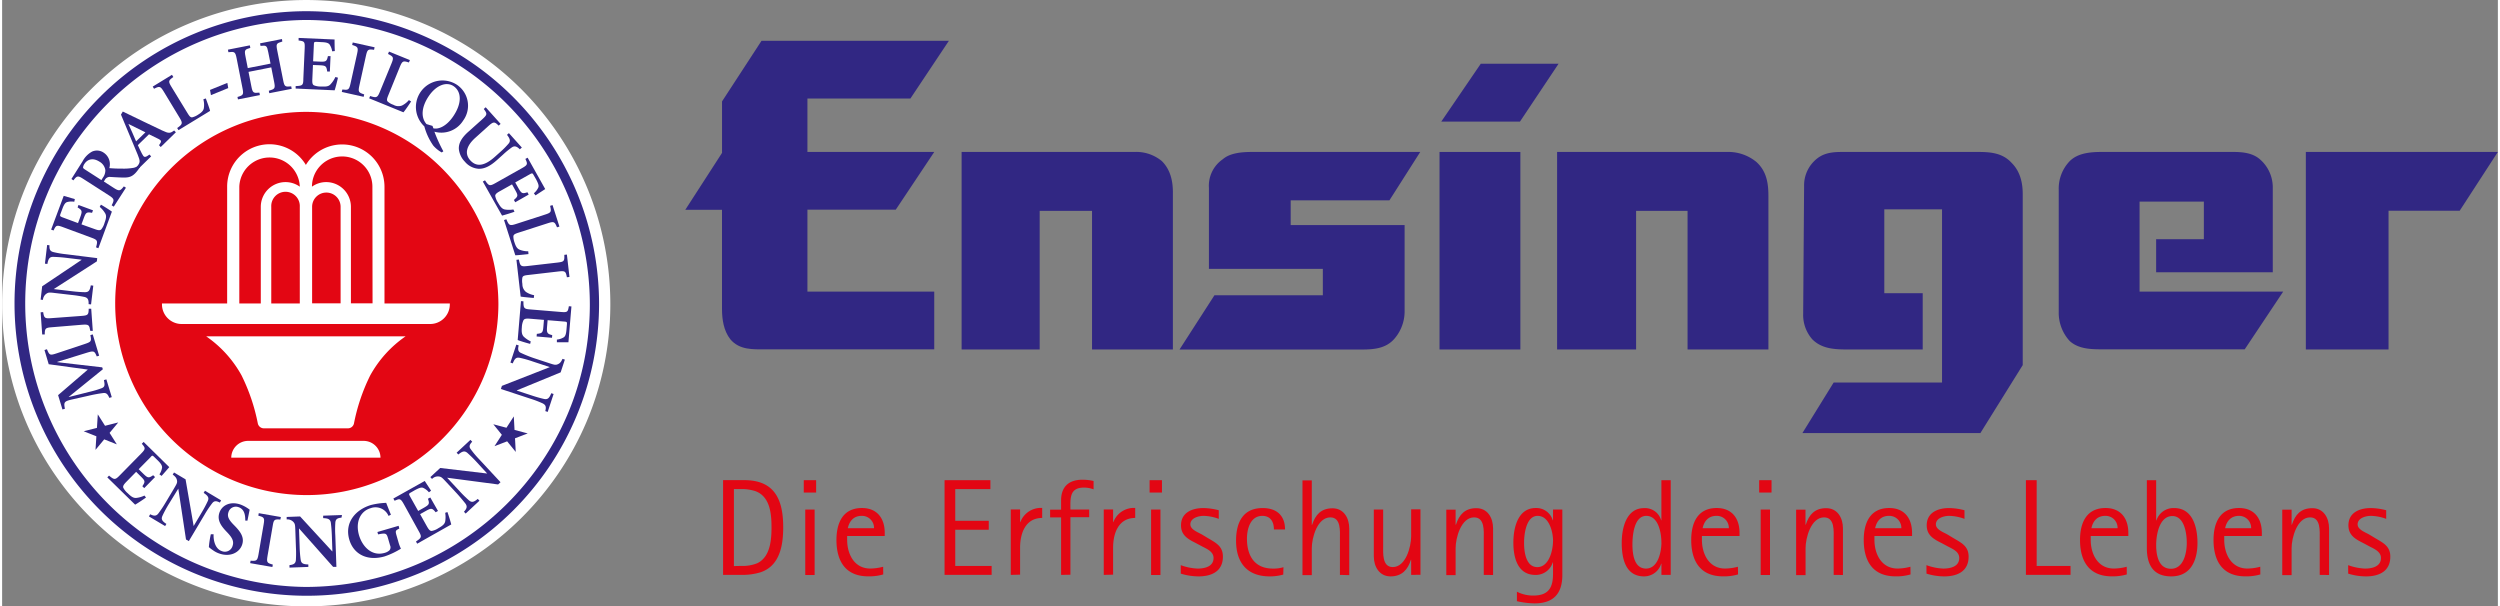
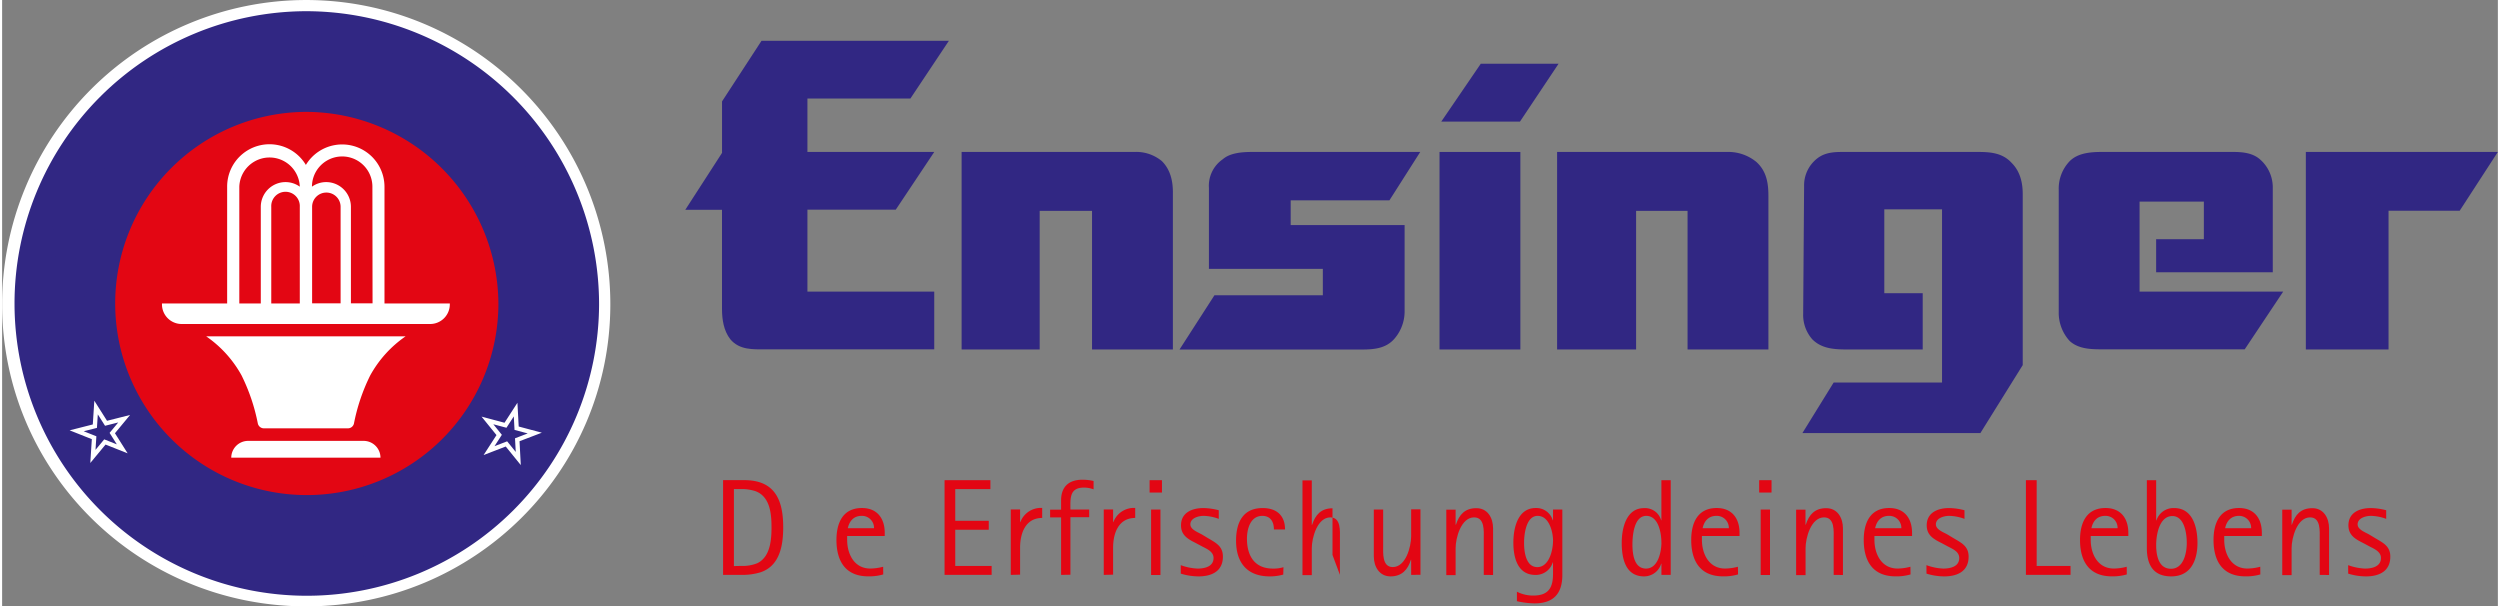
<svg xmlns="http://www.w3.org/2000/svg" id="Ebene_1" data-name="Ebene 1" viewBox="0 0 648.28 157.5" height="65px" width="268px">
  <rect x="0" y="0" width="648.28" height="157.5" fill="#808080" stroke="none" />
  <defs>
    <style>
            .cls-1,.cls-4,.cls-5,.cls-8{fill:none;}.cls-2{clip-path:url(#clip-path);}.cls-3{fill:#fff;}.cls-4,.cls-5,.cls-8{stroke:#fff;}.cls-4,.cls-5{stroke-miterlimit:3.86;}.cls-5{stroke-width:5.67px;}.cls-6{fill:#312783;}.cls-7{fill:#e30613;}.cls-8{stroke-width:1.13px;}
        </style>
    <clipPath id="clip-path" transform="translate(0 0)">
      <rect class="cls-1" width="648.28" height="157.5" />
    </clipPath>
  </defs>
  <title>ensinger-logo-quer-neu</title>
  <g class="cls-2">
    <path class="cls-3" d="M79,2.84A76.18,76.18,0,0,0,2.83,79C2.83,121,37,154.67,79,154.67S155.15,121,155.15,79A76.18,76.18,0,0,0,79,2.84" transform="translate(0 0)" />
    <path class="cls-4" d="M79,2.84A76.18,76.18,0,0,0,2.83,79C2.83,121,37,154.67,79,154.67S155.15,121,155.15,79A76.18,76.18,0,0,0,79,2.84Z" transform="translate(0 0)" />
    <path class="cls-5" d="M79,2.84A76.18,76.18,0,0,0,2.83,79C2.83,121,37,154.67,79,154.67S155.15,121,155.15,79A76.18,76.18,0,0,0,79,2.84Z" transform="translate(0 0)" />
    <path class="cls-6" d="M78.91,2.91a75.92,75.92,0,1,0,76.15,76.15A76.17,76.17,0,0,0,78.91,2.91" transform="translate(0 0)" />
-     <path class="cls-3" d="M78.78,5.19a74,74,0,0,1,73.88,73.88c0,40.69-33.18,73.39-73.88,73.39a73.64,73.64,0,0,1,0-147.27" transform="translate(0 0)" />
    <path class="cls-7" d="M78.91,29.06a49.77,49.77,0,1,0,50,50,50.08,50.08,0,0,0-50-50" transform="translate(0 0)" />
    <path class="cls-6" d="M25.2,92.39l-.62.19c-.61-1.47-.77-1.5-2.66-.93L14.32,94l0,.07L26,95.42l.16.5-8.83,7.15,0,.06,5.31-1.34a24,24,0,0,0,3.17-.94c.87-.33.91-.78.63-2.12l.64-.19,1.4,4.62-.64.19c-.43-1.08-.86-1.35-1.61-1.25a37,37,0,0,0-3.75.69l-4,.9c-2.38.53-2.53.72-2.17,2.48l-.64.19-1.13-3.72L22.26,96,12.1,94.61,11,90.92l.64-.2c.65,1.57.78,1.64,2.53,1.06l7.1-2.36c1.87-.62,2-.73,1.65-2.37l.62-.19Z" transform="translate(0 0)" />
    <path class="cls-6" d="M23.55,85.94l-.65,0c-.26-1.54-.39-1.72-2.11-1.59L12.93,85c-1.72.12-1.85.32-1.86,1.88l-.66,0L10,81.12l.66-.05c.24,1.55.39,1.7,2.11,1.57l7.87-.58c1.69-.13,1.82-.3,1.85-1.87l.65,0Z" transform="translate(0 0)" />
    <path class="cls-6" d="M12.3,63.71c-.06,1.1.17,1.57,1.06,1.78a24.91,24.91,0,0,0,3.34.56l8,1-.09.84L13.41,75.09v0l4.73.56c1.79.21,2.7.23,3.32.25.95,0,1.32-.34,1.57-1.78l.65.08-.58,4.87L22.46,79c.05-1.14-.2-1.66-1.09-1.87A33.23,33.23,0,0,0,18,76.61l-4.29-.5c-1.37-.16-1.65-.18-2.16.15a2.12,2.12,0,0,0-.95,1.64L10,77.83l.4-3.46,10.22-6.86v-.06l-4-.48c-1.81-.21-2.77-.22-3.35-.25-.88,0-1.26.4-1.51,1.84l-.64-.07.57-4.85Z" transform="translate(0 0)" />
    <path class="cls-6" d="M25.66,53.16c.71.39,2.34,1.43,2.85,1.81L25,64.48l-.61-.23c.48-1.7.41-1.92-1.19-2.51L15.8,59c-1.67-.62-1.81-.48-2.44.87l-.63-.23L16,50.87l2.89.85-.15.69a4.19,4.19,0,0,0-1.89.09c-.47.17-.8.64-1.23,1.82l-.41,1.1c-.25.66-.23.74.38,1l4.12,1.53.55-1.47c.6-1.63.56-1.86-.66-2.6l.23-.64,3.77,1.39-.24.65c-1.46-.26-1.61-.1-2.21,1.53l-.54,1.47L24,59.49c.91.34,1.39.41,1.73.12a4.67,4.67,0,0,0,.87-1.71c.43-1.16.53-1.83.19-2.45a6.61,6.61,0,0,0-1.44-1.71Z" transform="translate(0 0)" />
    <path class="cls-6" d="M26.15,46.18a3.17,3.17,0,0,0,.66-2A3,3,0,0,0,25.29,42c-1.82-1.17-3.21-.52-3.91.57a2,2,0,0,0-.36.93c0,.18.2.34.59.59l4.18,2.69Zm9.66-2.78c-.08.14-.23.33-.35.52-1.27,1.79-2.15,2.19-3.71,2.2-1.06,0-2.37-.08-3.56-.15a1.43,1.43,0,0,0-1.52.79l-.25.39L29,48.81c1.4.89,1.66.84,2.62-.4l.54.35L29,53.68l-.55-.35c.73-1.39.71-1.67-.7-2.58l-6.67-4.28c-1.4-.9-1.64-.84-2.56.38L18,46.49,20.9,41.9a6.09,6.09,0,0,1,2.5-2.54,3.08,3.08,0,0,1,3,.31,3.58,3.58,0,0,1,1.44,4c.7.07,2.26.15,3.36.13a14.19,14.19,0,0,0,2.69-.17A2.74,2.74,0,0,0,35.37,43Z" transform="translate(0 0)" />
    <path class="cls-6" d="M32.8,32.19l0,0c.67,1.53,1.38,3,2,4.53l2.42-2.35Zm8.4,6-.45-.47c.74-1,.67-1.22-.13-1.63-.62-.32-1.53-.77-2.47-1.21l-2.9,2.82c.34.72.67,1.47,1.07,2.22.51,1,.75,1.13,1.94.22l.45.47-3.2,3.13-.46-.47c.82-1.05.88-1.36.16-3.1l-4.34-10.4.47-.8c3.39,1.62,6.85,3.35,10.23,4.92,1.72.81,2.07.79,3.11,0l.45.47Z" transform="translate(0 0)" />
    <path class="cls-6" d="M52.91,25.57c.27.76,1,2.66,1.1,3.24l-8.2,5-.34-.55c1.4-1,1.5-1.25.6-2.72L42,23.82c-.9-1.47-1.12-1.48-2.54-.76l-.34-.57,5-3.06.35.58c-1.27.91-1.37,1.11-.47,2.58l4.16,6.8c.52.85.79,1.14,1.23,1.08a4.57,4.57,0,0,0,1.52-.69c.83-.51,1.37-1,1.49-1.69a5.75,5.75,0,0,0-.13-2.3Z" transform="translate(0 0)" />
  </g>
  <polygon class="cls-6" points="58.73 22.88 54.24 24.71 54 23.36 58.5 21.53 58.73 22.88" />
  <g class="cls-2">
    <path class="cls-6" d="M72.78,10.79c-1.54.45-1.66.58-1.33,2.27L73,20.84c.33,1.67.51,1.76,2.09,1.59l.13.64L69.4,24.21l-.13-.63c1.58-.46,1.72-.61,1.39-2.28l-.75-3.8L64,18.67l.75,3.8c.33,1.67.52,1.76,2.08,1.59l.12.64-5.69,1.12-.13-.63c1.49-.44,1.65-.6,1.31-2.27l-1.53-7.78c-.34-1.69-.54-1.77-2.13-1.58l-.13-.66,5.69-1.12.13.66c-1.45.41-1.59.56-1.25,2.25l.59,3,5.91-1.17-.6-3c-.33-1.69-.49-1.76-2-1.6L67,11.26l5.69-1.12Z" transform="translate(0 0)" />
    <path class="cls-6" d="M87.23,20.18c-.16.81-.65,2.68-.86,3.28L76.24,23l0-.64c1.77-.07,2-.2,2-1.9l.35-7.88c.08-1.79-.1-1.87-1.58-2.06l0-.67,9.34.41c0,.41,0,1.83.07,3l-.69.07a4.39,4.39,0,0,0-.67-1.77c-.31-.4-.85-.57-2.11-.62l-1.17-.06c-.71,0-.77,0-.8.66l-.2,4.39,1.56.07c1.74.08,2,0,2.28-1.42l.69,0-.18,4-.69,0c-.2-1.47-.4-1.56-2.14-1.64l-1.56-.06-.16,3.6c-.05,1,0,1.45.41,1.68a4.58,4.58,0,0,0,1.9.31c1.23.06,1.91,0,2.4-.56A7,7,0,0,0,86.57,20Z" transform="translate(0 0)" />
    <path class="cls-6" d="M88.23,23.88l.14-.63c1.55.19,1.76.11,2.13-1.57L92.2,14c.37-1.68.22-1.86-1.27-2.32l.14-.65,5.68,1.25-.14.66c-1.55-.22-1.74-.12-2.11,1.57l-1.7,7.7c-.37,1.66-.24,1.83,1.25,2.31l-.14.63Z" transform="translate(0 0)" />
    <path class="cls-6" d="M106.24,26.36c-.45.67-1.58,2.36-2,2.81l-8.9-3.63.25-.6c1.64.52,1.89.47,2.54-1.13l3-7.3c.65-1.6.52-1.78-.89-2.49l.25-.62,5.43,2.21-.26.62c-1.49-.47-1.7-.43-2.36,1.16l-3,7.38c-.37.92-.44,1.31-.13,1.63a4.43,4.43,0,0,0,1.46.82,2.6,2.6,0,0,0,2.24.19A5.63,5.63,0,0,0,105.66,26Z" transform="translate(0 0)" />
    <path class="cls-6" d="M111.78,32.7a4.39,4.39,0,0,1,.23.63c1.21.31,3.3-.38,5.15-3.09,2.32-3.4,2.2-6.43.11-7.86-1.84-1.25-4.5-.27-6.43,2.56s-2.12,5.58-.61,7.29Zm2.41,6.9A8.32,8.32,0,0,1,112,37.83a15.83,15.83,0,0,1-2.33-5A6.89,6.89,0,0,1,118.1,22a6.54,6.54,0,0,1,1.66,9.31,6.68,6.68,0,0,1-7.47,2.9,37.34,37.34,0,0,0,2.32,5.09Z" transform="translate(0 0)" />
-     <path class="cls-6" d="M134.47,38.78c-.82-.82-1.41-.94-2.06-.5a21.49,21.49,0,0,0-2.31,1.89l-1.49,1.34c-1.66,1.49-3.18,2.38-4.85,2.33A5.09,5.09,0,0,1,120.2,42a5.52,5.52,0,0,1-1.56-3.25c-.1-1.46.65-2.9,2.41-4.48l3.63-3.25c1.4-1.26,1.35-1.47.43-2.71l.5-.45,3.87,4.32-.5.45c-1.1-1.05-1.31-1.11-2.72.15l-3.33,3c-2.31,2.07-2.88,4.13-1.34,5.85,1.73,1.94,3.92,1.34,6.44-.93l1.43-1.28a20.57,20.57,0,0,0,2.13-2.16c.46-.58.42-1.14-.45-2.23l.5-.45L135,38.33Z" transform="translate(0 0)" />
    <path class="cls-6" d="M133.09,55c-.77.29-2.61.85-3.23,1l-5-8.84.57-.32c1,1.47,1.2,1.56,2.69.73L135,43.7c1.55-.87,1.54-1.07.92-2.42l.58-.32,4.57,8.15-2.52,1.64-.43-.55a4.16,4.16,0,0,0,1.16-1.5c.18-.47,0-1-.58-2.12l-.58-1c-.34-.62-.41-.66-1-.34l-3.84,2.15.76,1.36c.85,1.52,1.06,1.64,2.41,1.19l.33.6-3.5,2-.34-.6c1.15-1,1.12-1.16.27-2.68l-.76-1.37-3.15,1.77c-.85.47-1.21.79-1.22,1.23a4.85,4.85,0,0,0,.74,1.78c.6,1.07,1.06,1.59,1.74,1.74a6.65,6.65,0,0,0,2.24,0Z" transform="translate(0 0)" />
    <path class="cls-6" d="M136.72,66c-.8.09-2.82.31-3.42.31l-2.93-9.15.61-.2c.67,1.6.86,1.75,2.5,1.22L141,55.75c1.64-.52,1.7-.74,1.34-2.28l.63-.2,1.79,5.58-.63.2c-.6-1.45-.77-1.59-2.41-1.06l-7.58,2.44c-.95.3-1.29.5-1.34.94A4.69,4.69,0,0,0,133.1,63c.3.93.63,1.57,1.3,1.85a5.72,5.72,0,0,0,2.26.42Z" transform="translate(0 0)" />
    <path class="cls-6" d="M138.1,77.4c-.81-.07-2.83-.25-3.41-.36l-1.1-9.55.64-.07c.34,1.69.5,1.88,2.22,1.68l7.83-.9c1.71-.2,1.81-.39,1.75-2l.67-.08.67,5.82-.67.08c-.3-1.54-.44-1.7-2.15-1.51l-7.92.92c-1,.11-1.36.23-1.49.66a4.55,4.55,0,0,0,0,1.67,2.59,2.59,0,0,0,.91,2.06,5.63,5.63,0,0,0,2.14.86Z" transform="translate(0 0)" />
    <path class="cls-6" d="M137.16,89.32c-.8-.19-2.65-.75-3.24-1l.85-10.1.64.05c0,1.77.12,2,1.82,2.11l7.86.65c1.78.15,1.87,0,2.12-1.49l.67.06-.78,9.31-3,0,0-.7a4.31,4.31,0,0,0,1.8-.6c.41-.29.6-.83.7-2.08l.1-1.17c.06-.71,0-.77-.62-.83l-4.39-.36-.13,1.55c-.15,1.74,0,2,1.33,2.33l-.06.69-4-.34.06-.68c1.48-.15,1.58-.34,1.72-2.08l.13-1.55-3.6-.3c-1-.08-1.44,0-1.69.34A4.64,4.64,0,0,0,135,85c-.11,1.24,0,1.91.47,2.43a7,7,0,0,0,1.84,1.25Z" transform="translate(0 0)" />
    <path class="cls-6" d="M141.09,106.78c.28-1.06.15-1.57-.68-2a26.43,26.43,0,0,0-3.17-1.21l-7.68-2.53.26-.81,12.45-4.87v0l-4.52-1.49a29.23,29.23,0,0,0-3.21-.91c-.93-.2-1.36.06-1.9,1.43l-.61-.21,1.53-4.66.62.2c-.28,1.11-.14,1.67.69,2A32.14,32.14,0,0,0,138.05,93l4.1,1.35c1.31.43,1.59.5,2.15.28s.89-.58,1.26-1.42l.61.2-1.09,3.31L133.7,101.4l0,.06,3.85,1.26a32.76,32.76,0,0,0,3.25.92c.86.16,1.3-.14,1.84-1.5l.61.2L141.71,107Z" transform="translate(0 0)" />
    <path class="cls-6" d="M37.37,129.23c-.65.49-2.26,1.55-2.82,1.86L27.32,124l.45-.46c1.36,1.13,1.59,1.16,2.78-.06l5.53-5.63c1.25-1.27,1.17-1.46.2-2.58l.47-.48,6.67,6.55c-.27.3-1.19,1.39-2,2.28l-.56-.41a4.3,4.3,0,0,0,.69-1.77c0-.5-.26-1-1.15-1.87l-.84-.82c-.51-.49-.58-.51-1,0l-3.09,3.13,1.12,1.1c1.24,1.22,1.47,1.27,2.64.46l.49.48-2.81,2.87-.49-.49c.83-1.22.74-1.42-.5-2.64l-1.11-1.1-2.53,2.58c-.68.7-.94,1.1-.82,1.53a4.65,4.65,0,0,0,1.21,1.49c.88.87,1.45,1.23,2.16,1.18a6.54,6.54,0,0,0,2.14-.62Z" transform="translate(0 0)" />
    <path class="cls-6" d="M56.56,130.55c-1-.51-1.5-.49-2.05.24a26.73,26.73,0,0,0-1.88,2.82l-4.14,6.95-.73-.43-2-13.21,0,0L43.25,131a29.78,29.78,0,0,0-1.58,2.93c-.4.87-.24,1.35,1,2.16l-.33.56-4.21-2.51.33-.56c1,.51,1.59.5,2.14-.23a30.74,30.74,0,0,0,1.88-2.83l2.21-3.7c.7-1.19.83-1.44.74-2s-.37-1-1.12-1.54l.34-.55,3,1.78,2.1,12.13,0,0,2.07-3.49a32.22,32.22,0,0,0,1.6-3c.35-.81.15-1.31-1.07-2.12l.34-.56,4.19,2.5Z" transform="translate(0 0)" />
    <path class="cls-6" d="M63.16,135.23c0-1.34-.16-2.95-1.75-3.49a2,2,0,0,0-2.62,1.3c-.41,1.19.17,2.09,1.53,3.45,1.51,1.54,2.71,3.06,2,5.06s-3.09,3.19-5.82,2.26a6.18,6.18,0,0,1-1.8-.93,7.4,7.4,0,0,1-1-.77,23.86,23.86,0,0,1,.51-3.34l.72,0c-.07,1.33.27,3.75,2.15,4.39a2.08,2.08,0,0,0,2.8-1.43c.41-1.23-.27-2.25-1.46-3.49-1.41-1.46-2.64-3-2-5s2.82-3.09,5.45-2.2a8.82,8.82,0,0,1,2.43,1.36c-.16.73-.32,1.58-.58,2.84Z" transform="translate(0 0)" />
    <path class="cls-6" d="M64.43,146.28l.11-.64c1.57.13,1.77,0,2.06-1.66l1.33-7.77c.29-1.7.14-1.87-1.38-2.26l.11-.65,5.74,1-.12.66c-1.56-.14-1.74,0-2,1.66l-1.34,7.78c-.28,1.67-.15,1.84,1.37,2.25l-.11.64Z" transform="translate(0 0)" />
    <path class="cls-6" d="M88.15,134.46c-1.09.1-1.53.4-1.6,1.32a26.47,26.47,0,0,0,0,3.39l.28,8.08-.85,0-8.87-10h0l.17,4.76a30.45,30.45,0,0,0,.26,3.32c.13.94.53,1.26,2,1.29l0,.64-4.9.18,0-.65c1.13-.12,1.6-.45,1.67-1.36a30.82,30.82,0,0,0,0-3.39l-.15-4.31c-.05-1.38-.08-1.66-.48-2.12a2.14,2.14,0,0,0-1.77-.69l0-.64,3.49-.13,8.33,9.06h.06l-.14-4.05c-.07-1.82-.2-2.77-.26-3.36-.15-.86-.59-1.17-2-1.21l0-.64,4.89-.17Z" transform="translate(0 0)" />
    <path class="cls-6" d="M103.17,137.3c-1,.47-1.07.6-.71,1.83l.46,1.6a9.79,9.79,0,0,0,.67,1.79,20.12,20.12,0,0,1-4.21,2c-4.43,1.29-8.07-.48-9.2-4.35-1.3-4.48,1.66-7.81,5.65-9a18.53,18.53,0,0,1,3.93-.55c.26.66.65,1.66,1.23,3.08l-.62.31a3.67,3.67,0,0,0-4.67-2c-2.57.75-4,3.49-3,7,.84,2.88,3.27,5.59,6.66,4.6a3,3,0,0,0,1.24-.65,1.2,1.2,0,0,0,.17-1.3l-.52-1.79c-.39-1.36-.55-1.46-2.59-1.06l-.18-.62,5.51-1.61Z" transform="translate(0 0)" />
    <path class="cls-6" d="M115.66,133c.29.77.86,2.61,1,3.23l-8.85,5-.31-.57c1.47-1,1.56-1.2.72-2.68L104.37,131c-.87-1.55-1.07-1.53-2.42-.92l-.33-.58,8.16-4.57c.21.35,1,1.54,1.64,2.52l-.55.43a4.27,4.27,0,0,0-1.51-1.16c-.47-.18-1,0-2.11.58l-1,.58c-.62.34-.65.41-.33,1l2.15,3.84,1.36-.76c1.52-.85,1.64-1.06,1.18-2.41l.61-.33,2,3.5-.61.34c-.94-1.15-1.15-1.12-2.68-.27l-1.36.76,1.76,3.15c.48.85.79,1.21,1.24,1.22a4.59,4.59,0,0,0,1.77-.74c1.08-.6,1.6-1.05,1.75-1.74a6.86,6.86,0,0,0,0-2.23Z" transform="translate(0 0)" />
    <path class="cls-6" d="M122.11,114.74c-.76.79-.89,1.3-.35,2a25.06,25.06,0,0,0,2.19,2.59l5.51,5.93-.63.58-13.24-1.75,0,0,3.24,3.49a32.24,32.24,0,0,0,2.37,2.34c.72.63,1.23.6,2.35-.33l.44.47-3.59,3.34-.44-.47c.77-.84.92-1.39.38-2.13-.42-.53-1-1.26-2.19-2.59l-2.94-3.16c-.94-1-1.15-1.2-1.75-1.28a2.12,2.12,0,0,0-1.79.64l-.44-.48,2.56-2.37L126,123l0,0-2.76-3c-1.24-1.34-2-2-2.4-2.37-.68-.55-1.21-.5-2.34.43l-.44-.47,3.58-3.33Z" transform="translate(0 0)" />
  </g>
  <polygon class="cls-6" points="133.38 106.39 133.64 111.23 138.36 112.49 133.81 114.23 134.07 119.1 131 115.31 126.48 117.05 129.11 112.98 126.06 109.21 130.75 110.46 133.38 106.39" />
  <polygon class="cls-8" points="133.38 106.39 133.64 111.23 138.36 112.49 133.81 114.23 134.07 119.1 131 115.31 126.48 117.05 129.11 112.98 126.06 109.21 130.75 110.46 133.38 106.39" />
  <g class="cls-2">
    <path class="cls-3" d="M62.23,97.59A49.54,49.54,0,0,1,66.42,110a1.61,1.61,0,0,0,1.51,1.26H89.88A1.6,1.6,0,0,0,91.39,110a49.33,49.33,0,0,1,4.2-12.44,29.71,29.71,0,0,1,9.22-10.2H53a29.82,29.82,0,0,1,9.22,10.2m34-18.77H90.6V53.72a6.43,6.43,0,0,0-6.42-6.42,6.31,6.31,0,0,0-3.7,1.19,7.85,7.85,0,0,1,15.7,0Zm-8.3,0h-7.4V53.72a3.7,3.7,0,1,1,7.4,0ZM73.61,47.3a6.43,6.43,0,0,0-6.42,6.42v25.1H61.61V48.49a7.86,7.86,0,0,1,15.71,0,6.36,6.36,0,0,0-3.71-1.19m3.71,31.52H69.91V53.72a3.71,3.71,0,1,1,7.41,0Zm22,0V48.49A11,11,0,0,0,78.9,42.84a11,11,0,0,0-20.45,5.65V78.82H41.52v.24a5.11,5.11,0,0,0,5.09,5.1H111.2a5.11,5.11,0,0,0,5.09-5.1v-.24Zm-5.43,35.7h-30a4.38,4.38,0,0,0-4.37,4.36H98.28a4.38,4.38,0,0,0-4.37-4.36" transform="translate(0 0)" />
    <path class="cls-6" d="M245.93,10.59l-10,15H209.18V39.47h32.94l-10,15H209.18V75.74h32.94v15H198.21c-3.11,0-6.68.23-9.07-2.63-1.67-2.15-2.15-5-2.15-7.87V54.5h-9.54L187,39.71V26.34l10.26-15.75Z" transform="translate(0 0)" />
    <path class="cls-6" d="M571.91,62.14V52.36h-16.7V75.74h37.31l-10,15H545.9c-3.1,0-6.44,0-8.83-2.15A10.85,10.85,0,0,1,534.21,81V49.25a10.27,10.27,0,0,1,2.86-7.4c2.15-2.14,5.49-2.38,8.35-2.38h34.13c2.39,0,5,.24,6.92,1.91a9.65,9.65,0,0,1,3.34,7.16V70.73h-30.3V62.14Z" transform="translate(0 0)" />
    <path class="cls-6" d="M498.88,76.16V90.78H480c-3.58,0-7.16,0-9.79-2.63a9.59,9.59,0,0,1-2.38-6.68l.24-33.17a8.83,8.83,0,0,1,2.62-6.45c2.15-2.14,4.53-2.38,7.4-2.38h35.08c3.34,0,6.44.24,8.83,2.86,2.14,2.15,2.86,5,2.86,8.12V94.83l-11,17.66H467.63l8.11-13.12H503.9v-45h-15V76.16Z" transform="translate(0 0)" />
    <path class="cls-6" d="M403.91,39.47h44.15a11.46,11.46,0,0,1,7.64,2.62c2.62,2.39,3.1,5.49,3.1,8.83V90.78h-21v-36H424.43v36H403.91Z" transform="translate(0 0)" />
    <path class="cls-6" d="M249.23,39.47h44.86a10.44,10.44,0,0,1,7.16,2.38c2.15,2.15,2.86,5,2.86,8.12V90.78h-21v-36h-13.6v36H249.23Z" transform="translate(0 0)" />
  </g>
  <polygon class="cls-6" points="598.4 39.47 598.4 90.78 619.88 90.78 619.88 54.74 638.36 54.74 648.27 39.47 598.4 39.47" />
  <polygon class="cls-6" points="373.82 31.59 384.08 16.56 404.29 16.56 394.26 31.59 373.82 31.59" />
  <rect class="cls-6" x="373.37" y="39.47" width="21" height="51.31" />
  <g class="cls-2">
    <path class="cls-6" d="M368.36,39.47l-8,12.56H334.71v6.44H364.3V81a10.85,10.85,0,0,1-2.39,6.68c-2.62,3.34-6.68,3.11-10.26,3.11H305.83L314.9,76.7h28.16V69.84H313.47V48.78a8.34,8.34,0,0,1,3.58-7.4c1.91-1.67,5-1.91,7.63-1.91Z" transform="translate(0 0)" />
  </g>
  <polygon class="cls-6" points="31.2 116.59 26.69 114.8 23.58 118.56 23.89 113.7 19.36 111.9 24.09 110.7 24.4 105.86 26.99 109.95 31.7 108.76 28.61 112.49 31.2 116.59" />
  <polygon class="cls-8" points="31.2 116.59 26.69 114.8 23.58 118.56 23.89 113.7 19.36 111.9 24.09 110.7 24.4 105.86 26.99 109.95 31.7 108.76 28.61 112.49 31.2 116.59" />
  <g class="cls-2">
    <path class="cls-7" d="M191.94,147a10.36,10.36,0,0,0,4.17-.68c3.42-1.6,3.74-6.06,3.74-9.34,0-3.49-.35-8-4.2-9.41a11.79,11.79,0,0,0-4-.53h-1.57v20Zm-4.67,2.32v-24.6h5.53c7.91,0,10.09,5.13,10.09,12.23,0,4.67-.86,10-5.85,11.69a15.79,15.79,0,0,1-5.13.68Z" transform="translate(0 0)" />
  </g>
-   <path class="cls-7" d="M208.62,132.36h2.43v17h-2.43Zm-.39-7.63h3.21v3.21h-3.21Z" transform="translate(0 0)" />
  <g class="cls-2">
    <path class="cls-7" d="M226.48,137.21a3.12,3.12,0,0,0-3.24-3.21c-2,0-3.17,1.32-3.57,3.21Zm2.39,12a13,13,0,0,1-3.89.5c-5.88,0-8.26-3.92-8.26-9.45,0-4.42,1.64-8.3,6.63-8.3,3.92,0,5.91,2.67,5.91,6.45v.82H219.5v1c0,3.7,1.85,7.45,6,7.45a13.08,13.08,0,0,0,3.35-.47Z" transform="translate(0 0)" />
  </g>
  <polygon class="cls-7" points="244.8 149.32 244.8 124.73 256.71 124.73 256.71 127.05 247.58 127.05 247.58 135.28 256.28 135.28 256.28 137.6 247.58 137.6 247.58 147.01 257.03 147.01 257.03 149.32 244.8 149.32" />
  <g class="cls-2">
    <path class="cls-7" d="M262,149.33v-17h2.42v3.28h.07a5.7,5.7,0,0,1,5.67-3.67v2.6c-4.39,0-5.74,4.06-5.74,7.73v7Z" transform="translate(0 0)" />
    <path class="cls-7" d="M275.07,149.33V134.39h-2.85v-2h2.85V130c0-3.57,2-5.39,5.56-5.39a12.86,12.86,0,0,1,2.88.33v2.17a7.14,7.14,0,0,0-2.45-.46c-3.85,0-3.57,2.78-3.57,5.7h4.88v2h-4.88v14.94Z" transform="translate(0 0)" />
    <path class="cls-7" d="M286.15,149.33v-17h2.43v3.28h.07a5.7,5.7,0,0,1,5.67-3.67v2.6c-4.39,0-5.74,4.06-5.74,7.73v7Z" transform="translate(0 0)" />
  </g>
  <path class="cls-7" d="M298.45,132.36h2.43v17h-2.43Zm-.39-7.63h3.21v3.21h-3.21Z" transform="translate(0 0)" />
  <g class="cls-2">
    <path class="cls-7" d="M306.15,146.8a14.23,14.23,0,0,0,4.38.89c1.82,0,4.14-.5,4.14-2.75,0-1.71-1.82-2.39-3.07-3.06l-1.53-.82c-2-1-3.85-2-3.85-4.6,0-3.32,2.89-4.49,5.81-4.49a16.57,16.57,0,0,1,4,.57v2.24a11.86,11.86,0,0,0-3.95-.78c-1.32,0-3.43.57-3.43,2.21,0,1.39,2.07,2.07,3.07,2.67l1.43.86c2.1,1.25,3.95,2.1,3.95,4.85,0,3.81-2.92,5.13-6.31,5.13a15.69,15.69,0,0,1-4.63-.72Z" transform="translate(0 0)" />
    <path class="cls-7" d="M332.78,149.25a12.63,12.63,0,0,1-3.53.47c-5.85,0-8.73-3.57-8.73-9.27,0-4.63,1.71-8.48,6.91-8.48,3.57,0,5.81,1.89,5.81,5.56h-2.89c0-2-.89-3.53-3-3.53-3.1,0-4,3.38-4,5.92,0,4.38,1.92,7.77,6.73,7.77a8.55,8.55,0,0,0,2.75-.36Z" transform="translate(0 0)" />
-     <path class="cls-7" d="M347.5,149.33v-9.41c0-1.89.32-5.53-2.49-5.53-3.39,0-4.82,5.31-4.82,8v7h-2.42v-24.6h2.42v11.55h.07c.86-2.64,2.36-4.31,5.31-4.31s4.35,2.56,4.35,5.24v12.12Z" transform="translate(0 0)" />
+     <path class="cls-7" d="M347.5,149.33v-9.41c0-1.89.32-5.53-2.49-5.53-3.39,0-4.82,5.31-4.82,8v7h-2.42v-24.6h2.42v11.55h.07c.86-2.64,2.36-4.31,5.31-4.31v12.12Z" transform="translate(0 0)" />
    <path class="cls-7" d="M366,149.33v-3.92h-.07c-.79,2.6-2.39,4.31-5.28,4.31s-4.35-2.5-4.35-5.24V132.36h2.43v9.41c0,1.89-.29,5.53,2.49,5.53,3.39,0,4.78-5.28,4.78-8v-7h2.42v17Z" transform="translate(0 0)" />
    <path class="cls-7" d="M384.86,149.33v-9.41c0-1.89.32-5.53-2.5-5.53-3.39,0-4.81,5.31-4.81,8v7h-2.42v-17h2.42v3.92h.07c.86-2.64,2.35-4.31,5.31-4.31s4.35,2.56,4.35,5.24v12.12Z" transform="translate(0 0)" />
    <path class="cls-7" d="M402.86,140.52c0-2.35-1-6.52-4-6.52s-3.53,4.78-3.53,7,.42,6.31,3.45,6.31,4.07-4.35,4.07-6.78m0,5.56h-.07a4.6,4.6,0,0,1-4.5,3.25c-4.66,0-5.73-4.57-5.73-8.38s1.14-9,5.81-9a4.45,4.45,0,0,1,4.42,3.17h.07v-2.78h2.42v17c0,4.85-2.31,7.38-7.2,7.38a21.77,21.77,0,0,1-4.6-.57v-2.46a9.28,9.28,0,0,0,4.24,1c3.93,0,5.14-2,5.14-5.63Z" transform="translate(0 0)" />
    <path class="cls-7" d="M431,140.91c0-2.38-.72-6.91-3.92-6.91s-3.6,5.1-3.6,7.45.39,6.24,3.53,6.24,4-4.39,4-6.78m0,8.42v-2.89h-.07a4.63,4.63,0,0,1-4.42,3.28c-4.92,0-5.82-4.78-5.82-8.73,0-3.68,1.11-9,5.78-9a4.33,4.33,0,0,1,4.46,3.17H431V124.73h2.42v24.6Z" transform="translate(0 0)" />
    <path class="cls-7" d="M448.52,137.21a3.12,3.12,0,0,0-3.24-3.21c-2,0-3.18,1.32-3.57,3.21Zm2.39,12a13,13,0,0,1-3.89.5c-5.88,0-8.27-3.92-8.27-9.45,0-4.42,1.64-8.3,6.63-8.3,3.92,0,5.92,2.67,5.92,6.45v.82h-9.77v1c0,3.7,1.86,7.45,6,7.45a13.15,13.15,0,0,0,3.35-.47Z" transform="translate(0 0)" />
  </g>
  <path class="cls-7" d="M456.79,132.36h2.42v17h-2.42Zm-.39-7.63h3.21v3.21H456.4Z" transform="translate(0 0)" />
  <g class="cls-2">
    <path class="cls-7" d="M475.75,149.33v-9.41c0-1.89.33-5.53-2.49-5.53-3.39,0-4.81,5.31-4.81,8v7H466v-17h2.43v3.92h.07c.85-2.64,2.35-4.31,5.31-4.31s4.35,2.56,4.35,5.24v12.12Z" transform="translate(0 0)" />
    <path class="cls-7" d="M493.33,137.21a3.12,3.12,0,0,0-3.25-3.21c-2,0-3.17,1.32-3.56,3.21Zm2.39,12a13,13,0,0,1-3.89.5c-5.88,0-8.27-3.92-8.27-9.45,0-4.42,1.64-8.3,6.63-8.3,3.92,0,5.92,2.67,5.92,6.45v.82h-9.77v1c0,3.7,1.85,7.45,6,7.45a13.21,13.21,0,0,0,3.35-.47Z" transform="translate(0 0)" />
    <path class="cls-7" d="M499.85,146.8a14.23,14.23,0,0,0,4.38.89c1.82,0,4.14-.5,4.14-2.75,0-1.71-1.82-2.39-3.07-3.06l-1.53-.82c-2-1-3.85-2-3.85-4.6,0-3.32,2.89-4.49,5.81-4.49a16.57,16.57,0,0,1,4,.57v2.24a11.86,11.86,0,0,0-4-.78c-1.32,0-3.43.57-3.43,2.21,0,1.39,2.07,2.07,3.07,2.67l1.43.86c2.1,1.25,4,2.1,4,4.85,0,3.81-2.92,5.13-6.3,5.13a15.71,15.71,0,0,1-4.64-.72Z" transform="translate(0 0)" />
  </g>
  <polygon class="cls-7" points="525.69 149.32 525.69 124.73 528.48 124.73 528.48 147.01 537.28 147.01 537.28 149.32 525.69 149.32" />
  <g class="cls-2">
    <path class="cls-7" d="M549.5,137.21a3.11,3.11,0,0,0-3.24-3.21c-2,0-3.17,1.32-3.56,3.21Zm2.39,12a13,13,0,0,1-3.88.5c-5.88,0-8.27-3.92-8.27-9.45,0-4.42,1.64-8.3,6.63-8.3,3.92,0,5.92,2.67,5.92,6.45v.82h-9.77v1c0,3.7,1.85,7.45,6,7.45a13.08,13.08,0,0,0,3.35-.47Z" transform="translate(0 0)" />
    <path class="cls-7" d="M567.47,141c0-2.32-.57-6.95-3.74-6.95-3.43,0-4.21,4.95-4.21,7.52s.57,6.17,3.85,6.17,4.1-4.07,4.1-6.74M557.1,124.73h2.42v10.44h.07a4.66,4.66,0,0,1,4.6-3.2c4.88,0,6.06,5.09,6.06,9.05,0,4.46-1.68,8.7-6.81,8.7-4.77,0-6.34-3.14-6.34-7.38Z" transform="translate(0 0)" />
    <path class="cls-7" d="M584.19,137.21A3.12,3.12,0,0,0,581,134c-2,0-3.18,1.32-3.57,3.21Zm2.39,12a13,13,0,0,1-3.89.5c-5.88,0-8.27-3.92-8.27-9.45,0-4.42,1.64-8.3,6.63-8.3,3.92,0,5.92,2.67,5.92,6.45v.82H577.2v1c0,3.7,1.86,7.45,6,7.45a13.16,13.16,0,0,0,3.36-.47Z" transform="translate(0 0)" />
    <path class="cls-7" d="M602,149.33v-9.41c0-1.89.32-5.53-2.49-5.53-3.39,0-4.81,5.31-4.81,8v7h-2.43v-17h2.43v3.92h.07c.85-2.64,2.35-4.31,5.31-4.31s4.35,2.56,4.35,5.24v12.12Z" transform="translate(0 0)" />
    <path class="cls-7" d="M609.39,146.8a14.18,14.18,0,0,0,4.38.89c1.82,0,4.14-.5,4.14-2.75,0-1.71-1.82-2.39-3.07-3.06l-1.53-.82c-2-1-3.85-2-3.85-4.6,0-3.32,2.89-4.49,5.81-4.49a16.64,16.64,0,0,1,4,.57v2.24a11.86,11.86,0,0,0-4-.78c-1.32,0-3.42.57-3.42,2.21,0,1.39,2.06,2.07,3.06,2.67l1.43.86c2.1,1.25,4,2.1,4,4.85,0,3.81-2.92,5.13-6.31,5.13a15.69,15.69,0,0,1-4.63-.72Z" transform="translate(0 0)" />
  </g>
</svg>